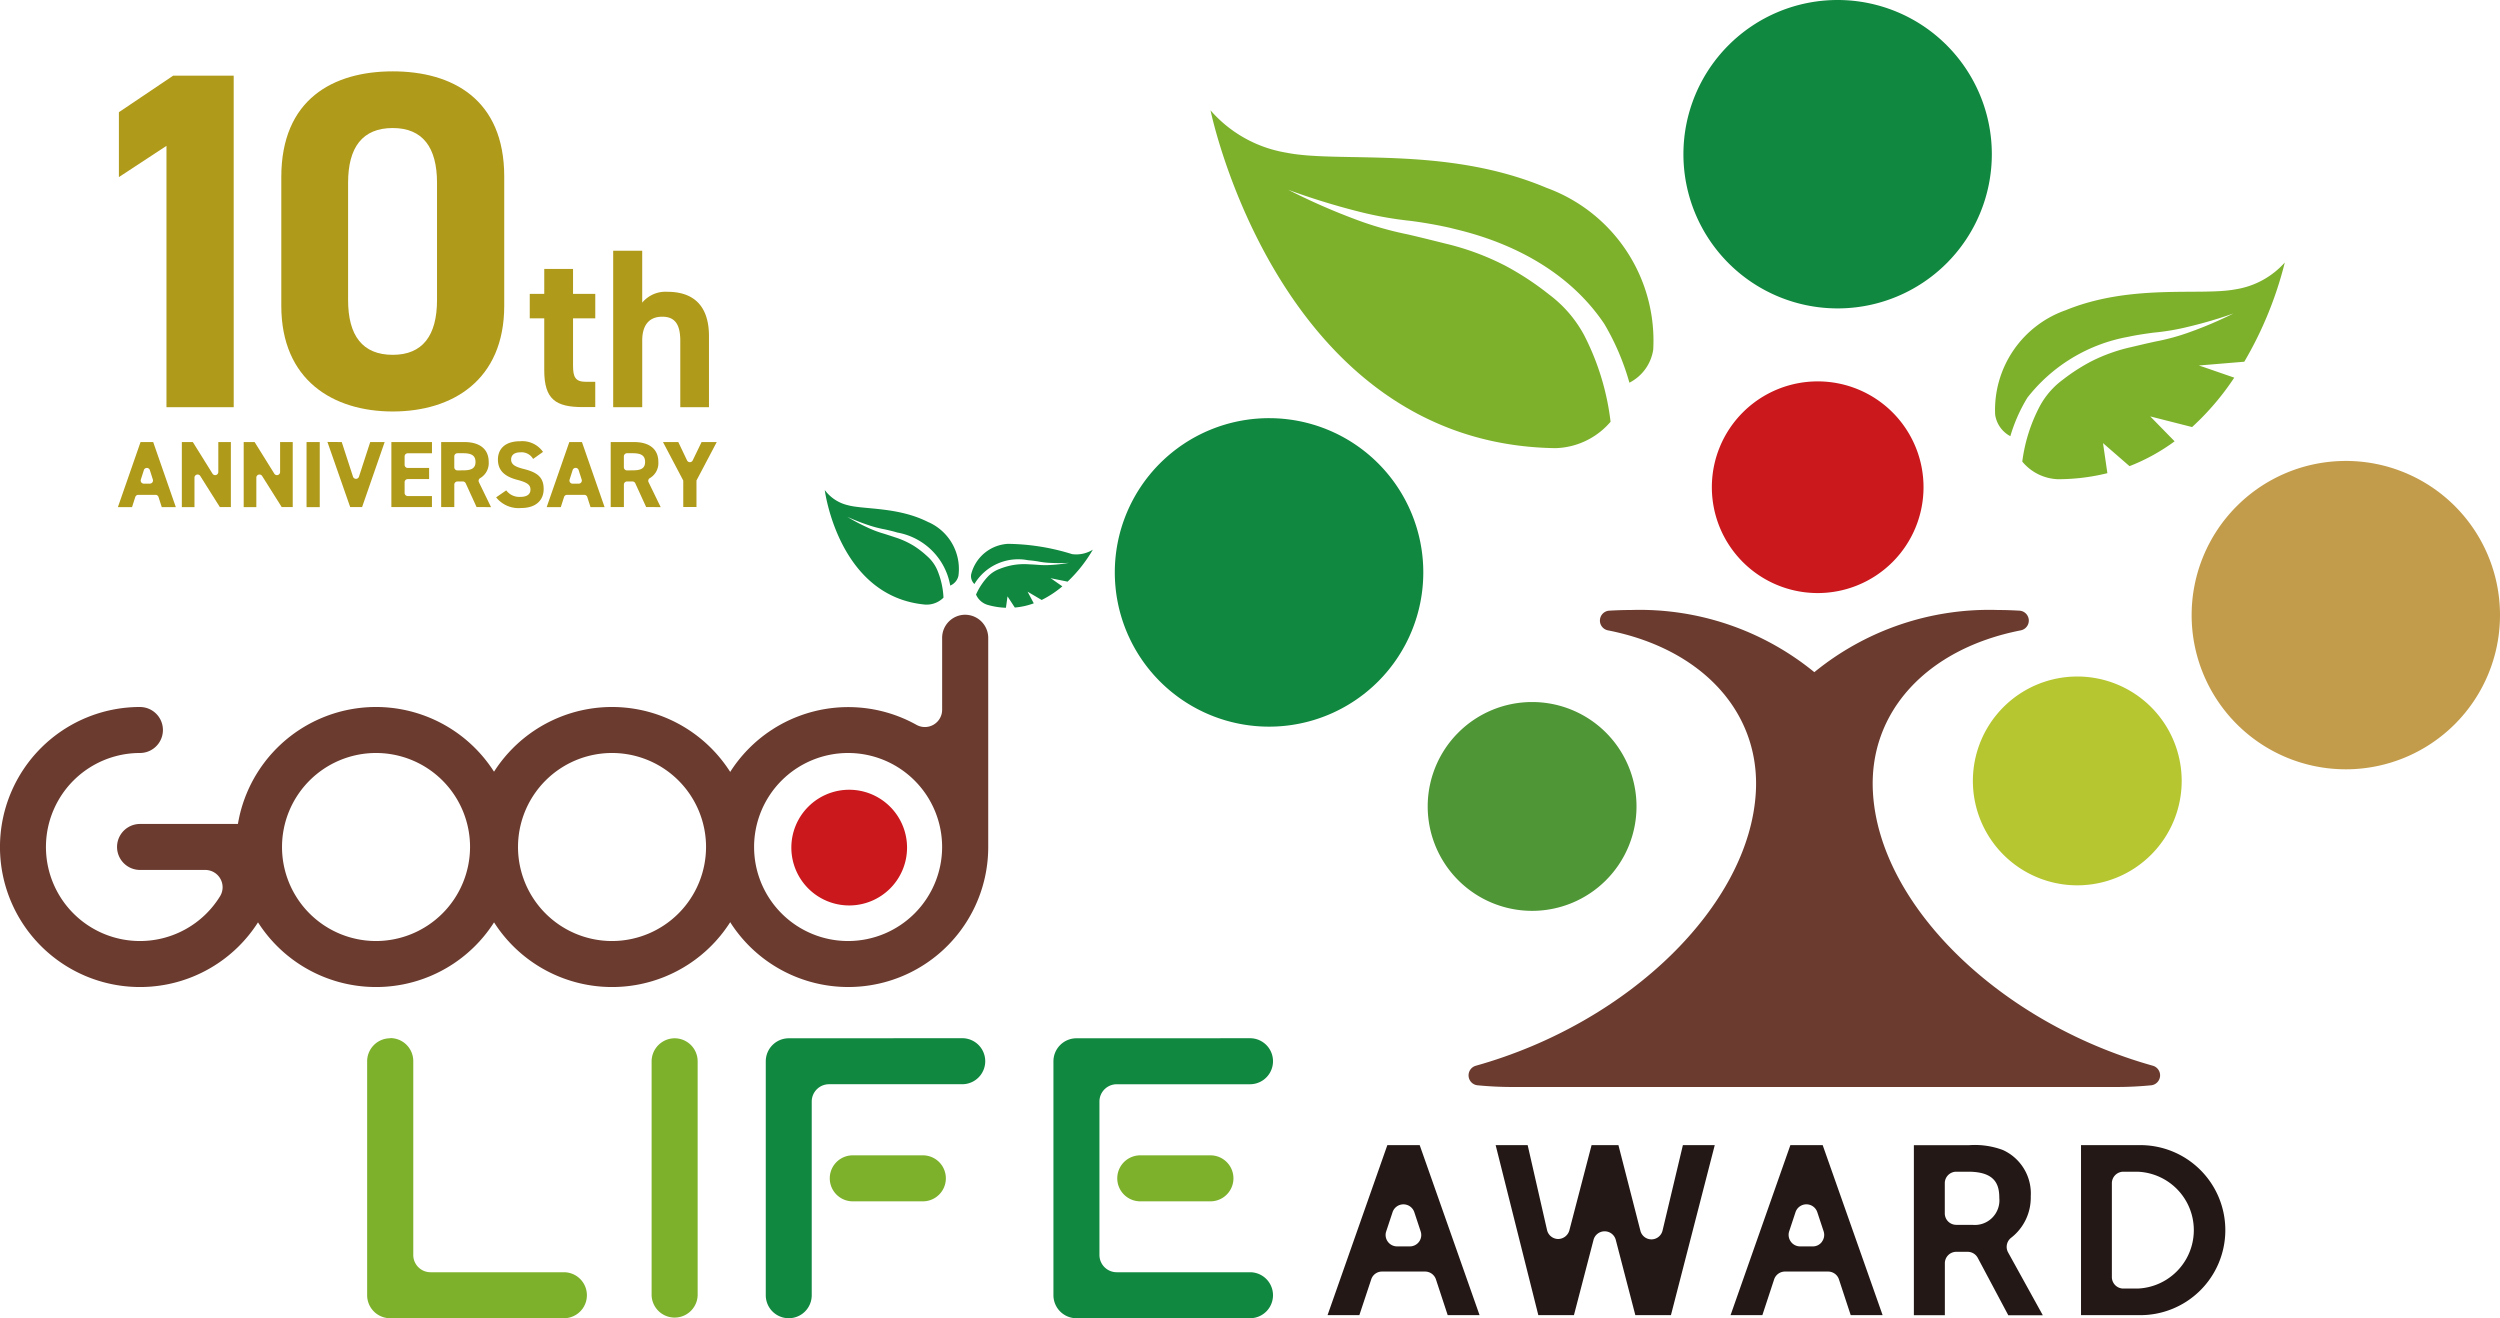
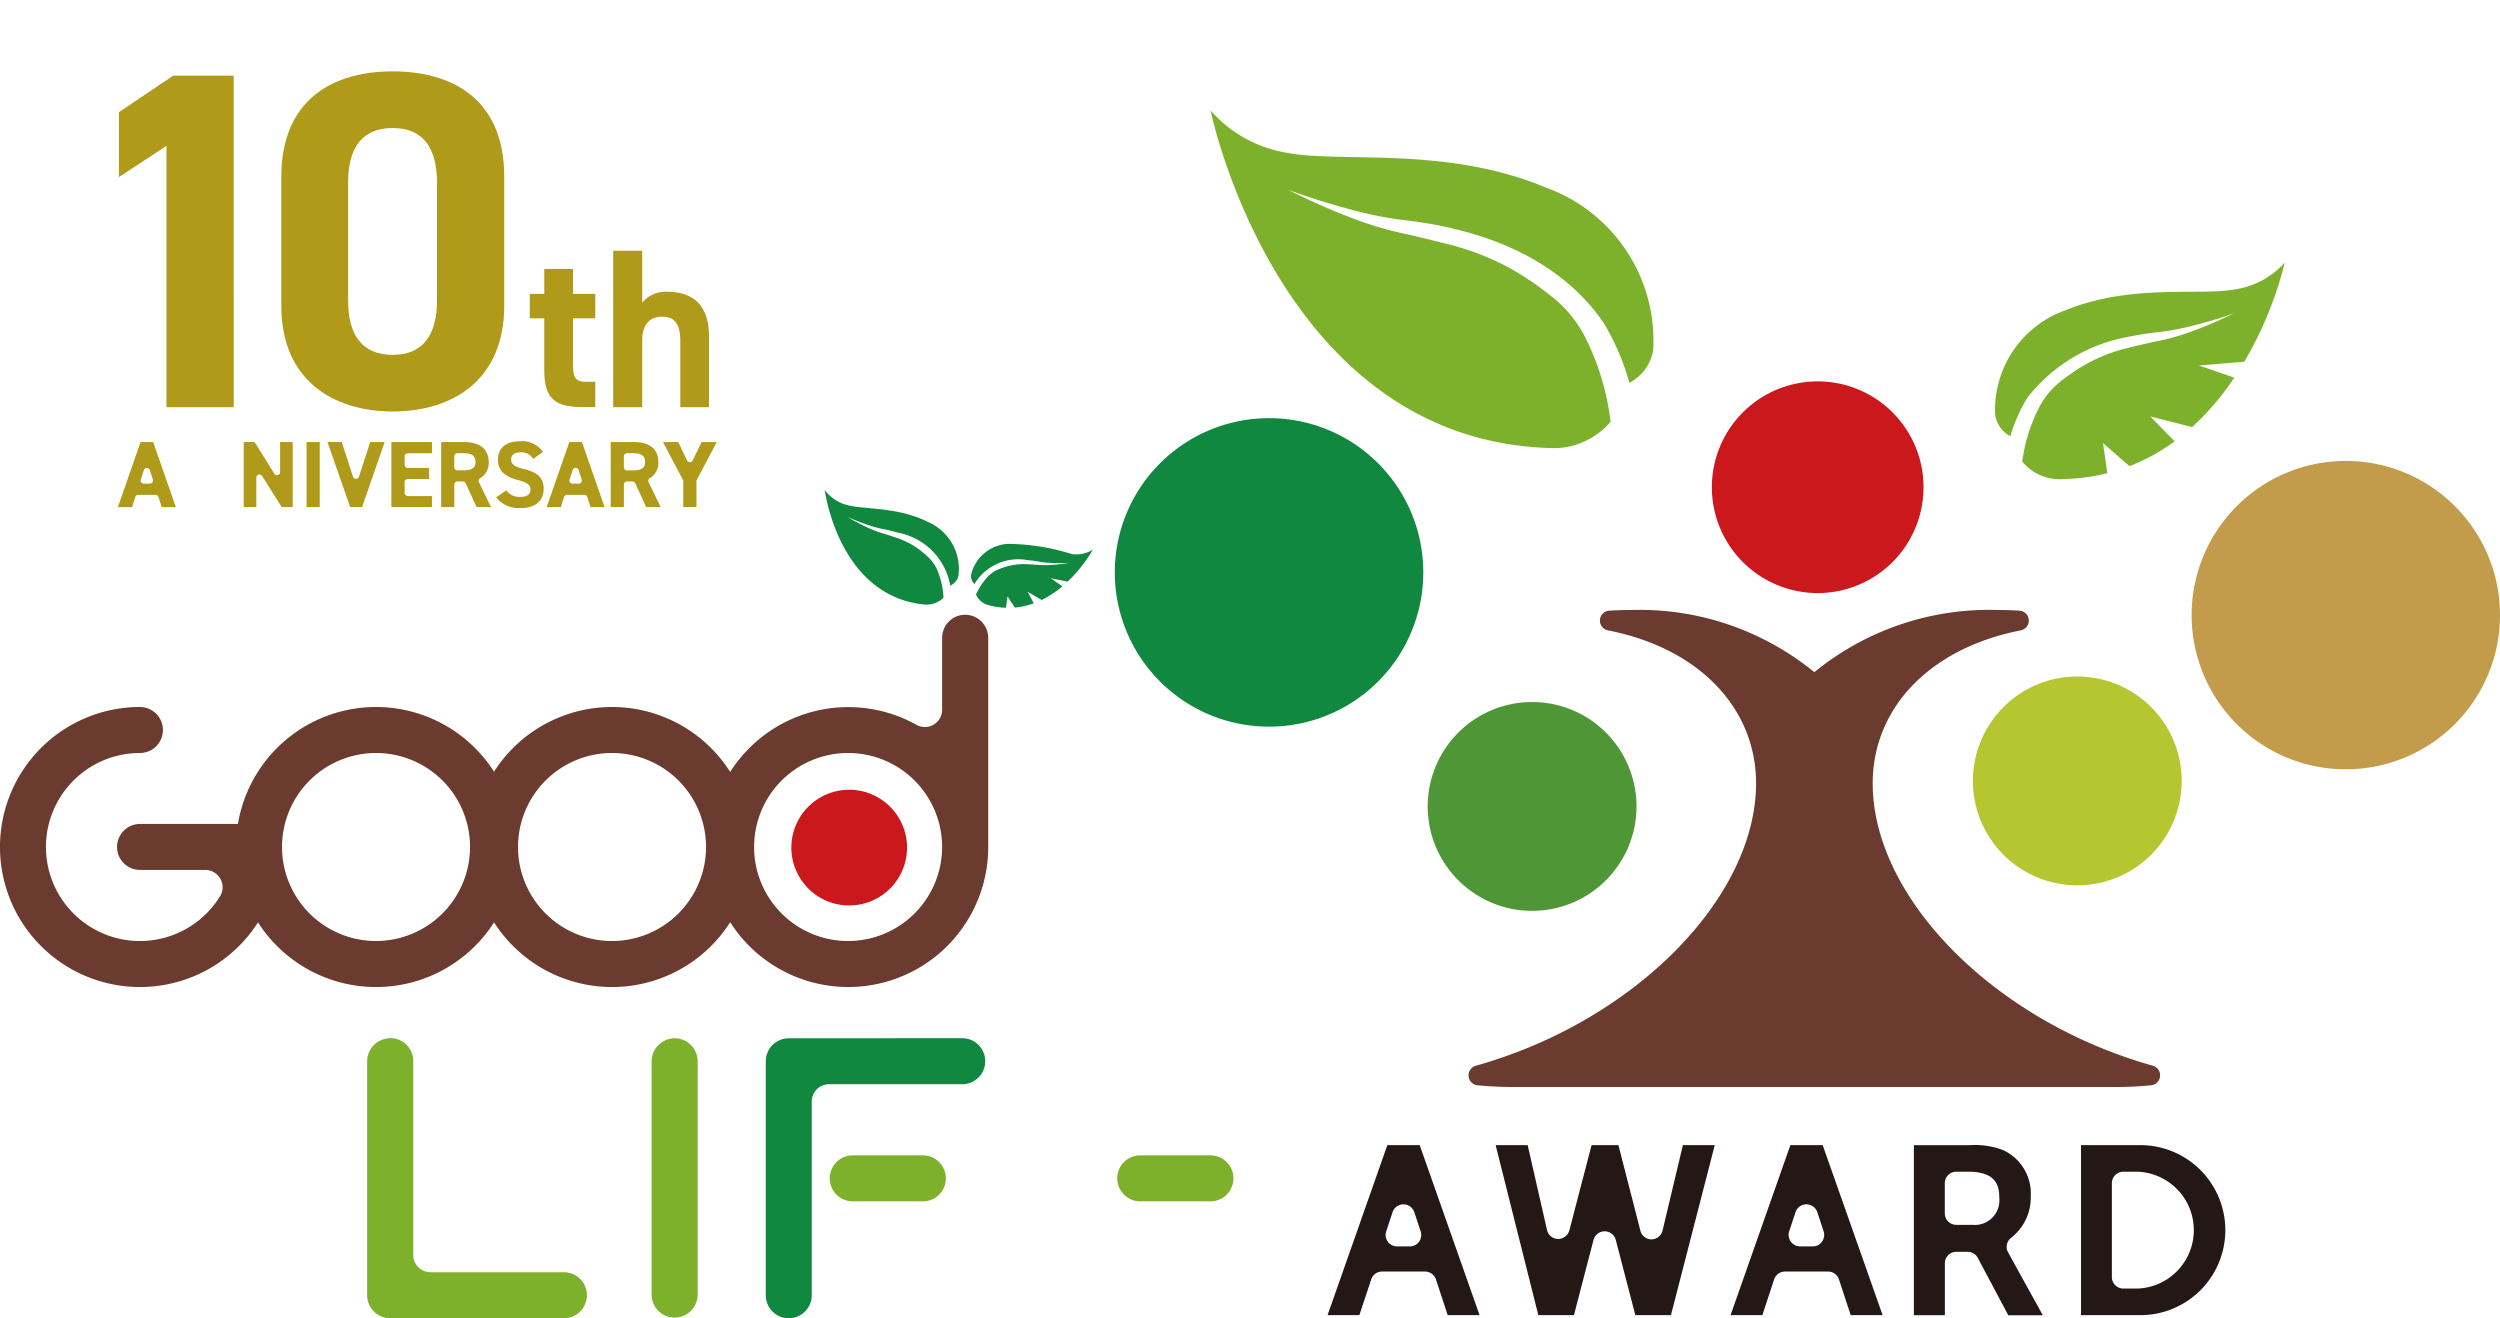
<svg xmlns="http://www.w3.org/2000/svg" data-name="グループ 2" width="118.626" height="62.556" viewBox="0 0 118.626 62.556">
  <defs>
    <clipPath id="a">
      <path data-name="長方形 2" fill="none" d="M0 0h118.626v62.556H0z" />
    </clipPath>
  </defs>
  <g data-name="グループ 1" clip-path="url(#a)">
    <path data-name="パス 1" d="M67.536 27.16a7.319 7.319 0 1 1-7.314-7.318 7.317 7.317 0 0 1 7.314 7.318" fill="#108840" />
    <path data-name="パス 2" d="M118.626 29.192a7.316 7.316 0 1 1-7.317-7.32 7.313 7.313 0 0 1 7.317 7.32" fill="#c29c4b" />
-     <path data-name="パス 3" d="M94.513 7.318A7.317 7.317 0 1 1 87.198 0a7.319 7.319 0 0 1 7.315 7.318" fill="#108840" />
    <path data-name="パス 4" d="M77.653 38.269a4.954 4.954 0 1 1-4.951-4.957 4.952 4.952 0 0 1 4.951 4.957" fill="#4f9636" />
    <path data-name="パス 5" d="M93.614 37.055a4.954 4.954 0 1 0 4.952-4.954 4.954 4.954 0 0 0-4.952 4.954" fill="#b6c631" />
    <path data-name="パス 6" d="M91.272 23.121a5.022 5.022 0 1 1-5.023-5.024 5.02 5.02 0 0 1 5.023 5.024" fill="#ca181d" />
    <path data-name="パス 7" d="M102.156 50.57c-7.278-2.041-12.993-7.625-13.285-12.984-.211-3.784 2.543-6.8 7.013-7.675a.472.472 0 0 0-.063-.935c-.356-.02-.691-.031-1.011-.031a13.116 13.116 0 0 0-8.719 2.95 13.1 13.1 0 0 0-8.712-2.95c-.327 0-.659.011-1.013.031a.472.472 0 0 0-.066.935c4.471.878 7.227 3.891 7.015 7.675-.3 5.359-6.008 10.943-13.286 12.984a.474.474 0 0 0 .083.928c.564.053 1.1.08 1.63.08h28.7c.538 0 1.069-.027 1.633-.08a.475.475 0 0 0 .081-.928" fill="#6b3b2f" />
    <path data-name="パス 8" d="M96.185 18.89a7.834 7.834 0 0 1 4.8-2.908c.248-.056.69-.132 1.219-.2a11.093 11.093 0 0 0 1.676-.288 20.494 20.494 0 0 0 2.1-.621 18.508 18.508 0 0 1-2.024.868 10.514 10.514 0 0 1-1.677.464c-.516.112-.942.217-1.179.271a8.146 8.146 0 0 0-1.844.658 8.912 8.912 0 0 0-1.365.876 3.782 3.782 0 0 0-1.092 1.246 7.713 7.713 0 0 0-.841 2.647 2.3 2.3 0 0 0 1.7.836 9.755 9.755 0 0 0 2.338-.287l-.207-1.426 1.257 1.093a9.269 9.269 0 0 0 2.14-1.178l-1.155-1.182 1.985.505a12.59 12.59 0 0 0 2-2.344l-1.506-.521h-.019.01l-.164-.056 2.155-.179a17.758 17.758 0 0 0 1.923-4.708 3.954 3.954 0 0 1-2.36 1.276c-1.628.31-4.93-.284-8.036.987a5.015 5.015 0 0 0-3.349 4.95 1.374 1.374 0 0 0 .722 1.028 7.624 7.624 0 0 1 .792-1.8" fill="#7db12c" />
    <path data-name="パス 9" d="M76.422 20.008a12.062 12.062 0 0 0-1.246-4.088 5.865 5.865 0 0 0-1.66-1.937 13.745 13.745 0 0 0-2.083-1.372 12.458 12.458 0 0 0-2.823-1.047c-.363-.089-1.015-.257-1.808-.441a16.055 16.055 0 0 1-2.57-.746 30.223 30.223 0 0 1-3.1-1.369 33.472 33.472 0 0 0 3.216 1 17.316 17.316 0 0 0 2.57.471 20.66 20.66 0 0 1 1.876.329c.708.191 4.938.993 7.333 4.565a11.723 11.723 0 0 1 1.189 2.786 2.108 2.108 0 0 0 1.13-1.566 7.715 7.715 0 0 0-5.06-7.679c-4.761-2.013-9.842-1.163-12.346-1.669a6.09 6.09 0 0 1-3.6-2.009s3.234 15.836 16.358 16.029a3.56 3.56 0 0 0 2.625-1.253" fill="#7db12c" />
    <path data-name="パス 10" d="M18.521 49.267a1.094 1.094 0 0 0-1.1 1.093v11.1a1.094 1.094 0 0 0 1.1 1.091h8.236a1.091 1.091 0 0 0 0-2.183h-6.329a.818.818 0 0 1-.818-.817v-9.2a1.091 1.091 0 0 0-1.089-1.093" fill="#7db12c" />
    <path data-name="パス 11" d="M32.01 49.267a1.1 1.1 0 0 0-1.091 1.093v11.1a1.093 1.093 0 0 0 2.185 0v-11.1a1.094 1.094 0 0 0-1.094-1.093" fill="#7db12c" />
    <path data-name="パス 12" d="M40.464 54.821a1.091 1.091 0 1 0 0 2.183h3.326a1.091 1.091 0 1 0 0-2.183z" fill="#7db12c" />
    <path data-name="パス 13" d="M37.426 49.267a1.093 1.093 0 0 0-1.09 1.093v11.1a1.09 1.09 0 1 0 2.181 0v-9.194a.822.822 0 0 1 .823-.819h6.318a1.092 1.092 0 0 0 0-2.184z" fill="#108840" />
    <path data-name="パス 14" d="M54.106 54.821a1.091 1.091 0 1 0 0 2.183h3.33a1.091 1.091 0 1 0 0-2.183z" fill="#7db12c" />
-     <path data-name="パス 15" d="M51.077 49.267a1.093 1.093 0 0 0-1.091 1.093v11.1a1.093 1.093 0 0 0 1.091 1.091h8.236a1.091 1.091 0 0 0 0-2.183h-6.324a.82.82 0 0 1-.82-.817v-7.284a.821.821 0 0 1 .82-.819h6.324a1.092 1.092 0 0 0 0-2.184z" fill="#108840" />
    <path data-name="パス 16" d="M67.365 54.337H65.83l-2.837 8.067h1.509l.562-1.693a.535.535 0 0 1 .516-.375h2.036a.544.544 0 0 1 .521.375l.557 1.693h1.512zm-.027 4.579a.538.538 0 0 1-.444.226h-.6a.542.542 0 0 1-.443-.226.536.536 0 0 1-.074-.49l.3-.906a.544.544 0 0 1 1.033 0l.3.907a.536.536 0 0 1-.072.489" fill="#231815" />
    <path data-name="パス 17" d="M77.597 62.403h1.69l2.079-8.067h-1.512l-.965 4.054a.545.545 0 0 1-.527.419.542.542 0 0 1-.525-.411l-1.042-4.061h-1.274l-1.054 4.044a.558.558 0 0 1-.538.41.548.548 0 0 1-.522-.427l-.919-4.027h-1.519l2.025 8.067h1.69l.928-3.567a.546.546 0 0 1 1.058 0z" fill="#231815" />
    <path data-name="パス 18" d="M86.487 54.337h-1.533l-2.838 8.067h1.509l.557-1.693a.544.544 0 0 1 .521-.375h2.042a.542.542 0 0 1 .515.375l.557 1.693h1.514zm-.03 4.579a.529.529 0 0 1-.441.226h-.6a.54.54 0 0 1-.441-.226.548.548 0 0 1-.078-.49l.3-.906a.545.545 0 0 1 1.035 0l.3.907a.539.539 0 0 1-.078.489" fill="#231815" />
    <path data-name="パス 19" d="M95.284 59.425a.546.546 0 0 1 .155-.7 2.41 2.41 0 0 0 .921-1.956 2.264 2.264 0 0 0-1.321-2.2 3.8 3.8 0 0 0-1.625-.228h-2.6v8.067h1.47v-2.465a.543.543 0 0 1 .545-.544h.535a.545.545 0 0 1 .482.288l1.448 2.722h1.638zM93.6 58.119h-.774a.544.544 0 0 1-.545-.545v-1.429a.545.545 0 0 1 .545-.547h.567c1.3 0 1.475.631 1.475 1.249A1.167 1.167 0 0 1 93.6 58.12" fill="#231815" />
    <path data-name="パス 20" d="M101.495 54.337h-2.75v8.067h2.75a4.034 4.034 0 1 0 0-8.067m-.08 6.806h-.657a.546.546 0 0 1-.549-.546v-4.452a.547.547 0 0 1 .549-.547h.657a2.774 2.774 0 0 1 0 5.545" fill="#231815" />
    <path data-name="パス 21" d="M17.842 33.547a6.644 6.644 0 1 0 6.645 6.645 6.65 6.65 0 0 0-6.645-6.645m0 11.105a4.461 4.461 0 1 1 4.462-4.46 4.469 4.469 0 0 1-4.462 4.46" fill="#6b3b2f" />
    <path data-name="パス 22" d="M29.041 33.547a6.644 6.644 0 1 0 6.646 6.645 6.65 6.65 0 0 0-6.646-6.645m0 11.105a4.461 4.461 0 1 1 4.461-4.46 4.466 4.466 0 0 1-4.461 4.46" fill="#6b3b2f" />
    <path data-name="パス 23" d="M6.645 33.547a6.644 6.644 0 1 0 6.642 6.645 1.091 1.091 0 0 0-1.087-1.095H6.645a1.091 1.091 0 1 0 0 2.182h3.1a.825.825 0 0 1 .714.423.815.815 0 0 1-.019.828 4.461 4.461 0 1 1-3.8-6.8 1.091 1.091 0 0 0 0-2.182" fill="#6b3b2f" />
    <path data-name="パス 24" d="M45.798 29.17a1.094 1.094 0 0 0-1.093 1.092v3.419a.819.819 0 0 1-1.22.712 6.641 6.641 0 1 0 3.407 5.8v-9.931a1.1 1.1 0 0 0-1.093-1.092m-5.555 15.482a4.461 4.461 0 1 1 4.46-4.46 4.465 4.465 0 0 1-4.46 4.46" fill="#6b3b2f" />
    <path data-name="パス 25" d="M51.866 26.076a1.491 1.491 0 0 1-.993.218 10.54 10.54 0 0 0-3.045-.488 1.908 1.908 0 0 0-1.748 1.455.517.517 0 0 0 .156.451 2.426 2.426 0 0 1 2.545-1.129 5.8 5.8 0 0 1 .466.056 3.92 3.92 0 0 0 .644.072 7.305 7.305 0 0 0 .833-.005 6.772 6.772 0 0 1-.833.1 4.184 4.184 0 0 1-.661-.006c-.2-.015-.365-.021-.462-.027a3.167 3.167 0 0 0-.742.047 3.275 3.275 0 0 0-.593.175 1.441 1.441 0 0 0-.534.34 3.013 3.013 0 0 0-.586.878.878.878 0 0 0 .533.484 3.59 3.59 0 0 0 .886.142l.075-.542.346.531a3.425 3.425 0 0 0 .9-.2l-.294-.553.669.394a4.916 4.916 0 0 0 .981-.647l-.5-.349h-.006l-.053-.037.808.163a6.79 6.79 0 0 0 1.2-1.52" fill="#108840" />
    <path data-name="パス 26" d="M44.069 24.786c-1.451-.747-3.076-.6-3.851-.817a1.9 1.9 0 0 1-1.083-.717s.644 5.07 4.776 5.437a1.131 1.131 0 0 0 .858-.331 3.836 3.836 0 0 0-.3-1.32 1.852 1.852 0 0 0-.479-.65 4.325 4.325 0 0 0-.623-.483 3.982 3.982 0 0 0-.868-.4 32.964 32.964 0 0 0-.56-.182 5.087 5.087 0 0 1-.792-.3 9.061 9.061 0 0 1-.945-.5s.456.21.991.389a5.52 5.52 0 0 0 .8.209c.249.055.464.109.583.148a3.1 3.1 0 0 1 2.513 2.517.656.656 0 0 0 .39-.469 2.431 2.431 0 0 0-1.415-2.537" fill="#108840" />
    <path data-name="パス 27" d="M43.04 40.221a2.745 2.745 0 1 1-2.745-2.747 2.747 2.747 0 0 1 2.745 2.747" fill="#ca181d" />
    <path data-name="パス 28" d="M11.09 19.321H7.899v-12.4L5.642 8.403V5.324l2.574-1.733h2.873z" fill="#b09a19" />
    <path data-name="パス 29" d="M23.926 14.51c0 3.534-2.462 5.015-5.289 5.015s-5.289-1.482-5.289-5.015V8.401c0-3.693 2.462-5.015 5.289-5.015s5.289 1.322 5.289 4.992zm-5.289-8.435c-1.436 0-2.12.912-2.12 2.6v5.562c0 1.687.684 2.6 2.12 2.6 1.413 0 2.1-.912 2.1-2.6V8.675c0-1.687-.684-2.6-2.1-2.6" fill="#b09a19" />
    <path data-name="パス 30" d="M25.137 13.943h.688V12.76h1.366v1.183h1.055v1.162h-1.055v2.248c0 .538.108.764.613.764h.441v1.2h-.581c-1.3 0-1.839-.366-1.839-1.753v-2.459h-.688z" fill="#b09a19" />
    <path data-name="パス 31" d="M29.096 11.899h1.377v2.463a1.433 1.433 0 0 1 1.2-.516c1.087 0 1.968.516 1.968 2.108v3.367H32.28v-3.152c0-.839-.3-1.141-.86-1.141-.634 0-.946.42-.946 1.13v3.163h-1.378z" fill="#b09a19" />
-     <path data-name="パス 32" d="M10.955 20.976v3.083h-.524l-.929-1.475a.149.149 0 0 0-.274.079v1.4h-.6v-3.087h.522l.934 1.5a.149.149 0 0 0 .275-.079v-1.421z" fill="#b09a19" />
    <path data-name="パス 33" d="M13.89 20.976v3.083h-.524l-.929-1.475a.149.149 0 0 0-.274.079v1.4h-.6v-3.087h.519l.934 1.5a.149.149 0 0 0 .275-.079v-1.421z" fill="#b09a19" />
    <path data-name="長方形 1" fill="#b09a19" d="M14.546 20.976h.626v3.088h-.626z" />
    <path data-name="パス 34" d="M16.216 20.976l.534 1.643a.149.149 0 0 0 .283 0l.534-1.643h.685l-1.07 3.083h-.566l-1.079-3.088z" fill="#b09a19" />
    <path data-name="パス 35" d="M20.497 20.976v.532h-1.15a.149.149 0 0 0-.148.149v.4a.148.148 0 0 0 .148.148h1.015v.528h-1.015a.149.149 0 0 0-.148.148v.508a.149.149 0 0 0 .148.149h1.149v.521h-1.925v-3.083z" fill="#b09a19" />
    <path data-name="パス 36" d="M22.613 24.059l-.515-1.126a.148.148 0 0 0-.135-.087h-.257a.148.148 0 0 0-.149.148v1.065h-.623v-3.083h1.1c.712 0 1.155.318 1.155.944a.824.824 0 0 1-.409.77.147.147 0 0 0-.055.191l.575 1.183zm-.636-1.741c.371 0 .586-.081.586-.4s-.215-.412-.586-.412h-.272a.149.149 0 0 0-.149.149v.518a.149.149 0 0 0 .149.148z" fill="#b09a19" />
    <path data-name="パス 37" d="M25.296 21.777a.629.629 0 0 0-.609-.313c-.282 0-.434.13-.434.34 0 .242.2.349.609.452.645.161.935.4.935.949 0 .506-.34.9-1.065.9a1.36 1.36 0 0 1-1.19-.506l.479-.331a.772.772 0 0 0 .671.309c.358 0 .479-.157.479-.345 0-.215-.13-.336-.631-.465-.609-.161-.913-.452-.913-.962 0-.488.322-.868 1.056-.868a1.2 1.2 0 0 1 1.083.506z" fill="#b09a19" />
    <path data-name="パス 38" d="M25.94 24.064l1.074-3.088h.6l1.074 3.088h-.667l-.155-.483a.148.148 0 0 0-.142-.1h-.817a.148.148 0 0 0-.142.1l-.155.483zm1.228-1.114h.291a.148.148 0 0 0 .142-.194l-.145-.453a.149.149 0 0 0-.283 0l-.145.453a.148.148 0 0 0 .142.194" fill="#b09a19" />
    <path data-name="パス 39" d="M30.66 24.059l-.515-1.126a.148.148 0 0 0-.135-.087h-.257a.148.148 0 0 0-.149.148v1.065h-.626v-3.083h1.106c.712 0 1.155.318 1.155.944a.824.824 0 0 1-.409.77.147.147 0 0 0-.055.191l.575 1.183zm-.636-1.741c.371 0 .586-.081.586-.4s-.215-.412-.586-.412h-.272a.149.149 0 0 0-.149.149v.518a.149.149 0 0 0 .149.148z" fill="#b09a19" />
    <path data-name="パス 40" d="M32.185 20.976l.416.871a.149.149 0 0 0 .268 0l.421-.872h.72l-.962 1.826v1.258h-.627v-1.257l-.962-1.826z" fill="#b09a19" />
    <path data-name="パス 41" d="M7.269 20.976h-.6l-1.075 3.088h.671l.155-.483a.148.148 0 0 1 .142-.1h.817a.148.148 0 0 1 .142.1l.155.483h.667zm-.158 1.973h-.287a.148.148 0 0 1-.141-.194l.144-.45a.149.149 0 0 1 .283 0l.143.45a.148.148 0 0 1-.142.193" fill="#b09a19" />
  </g>
</svg>